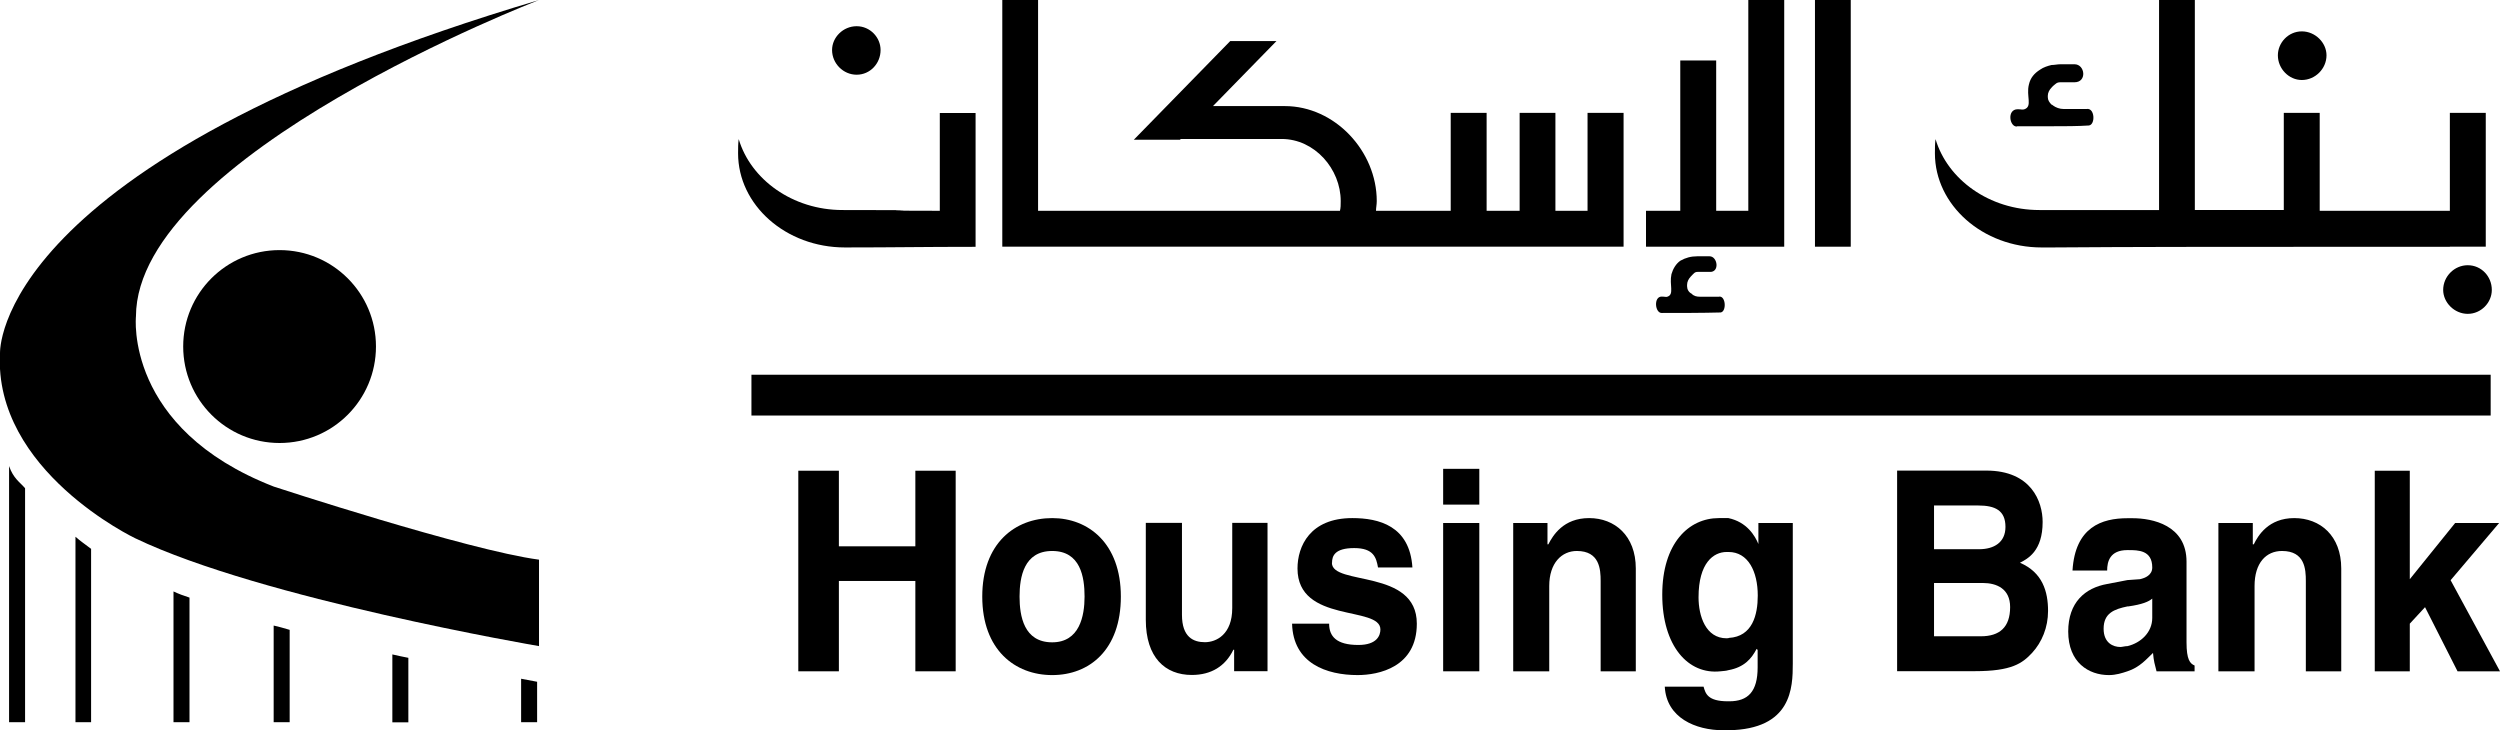
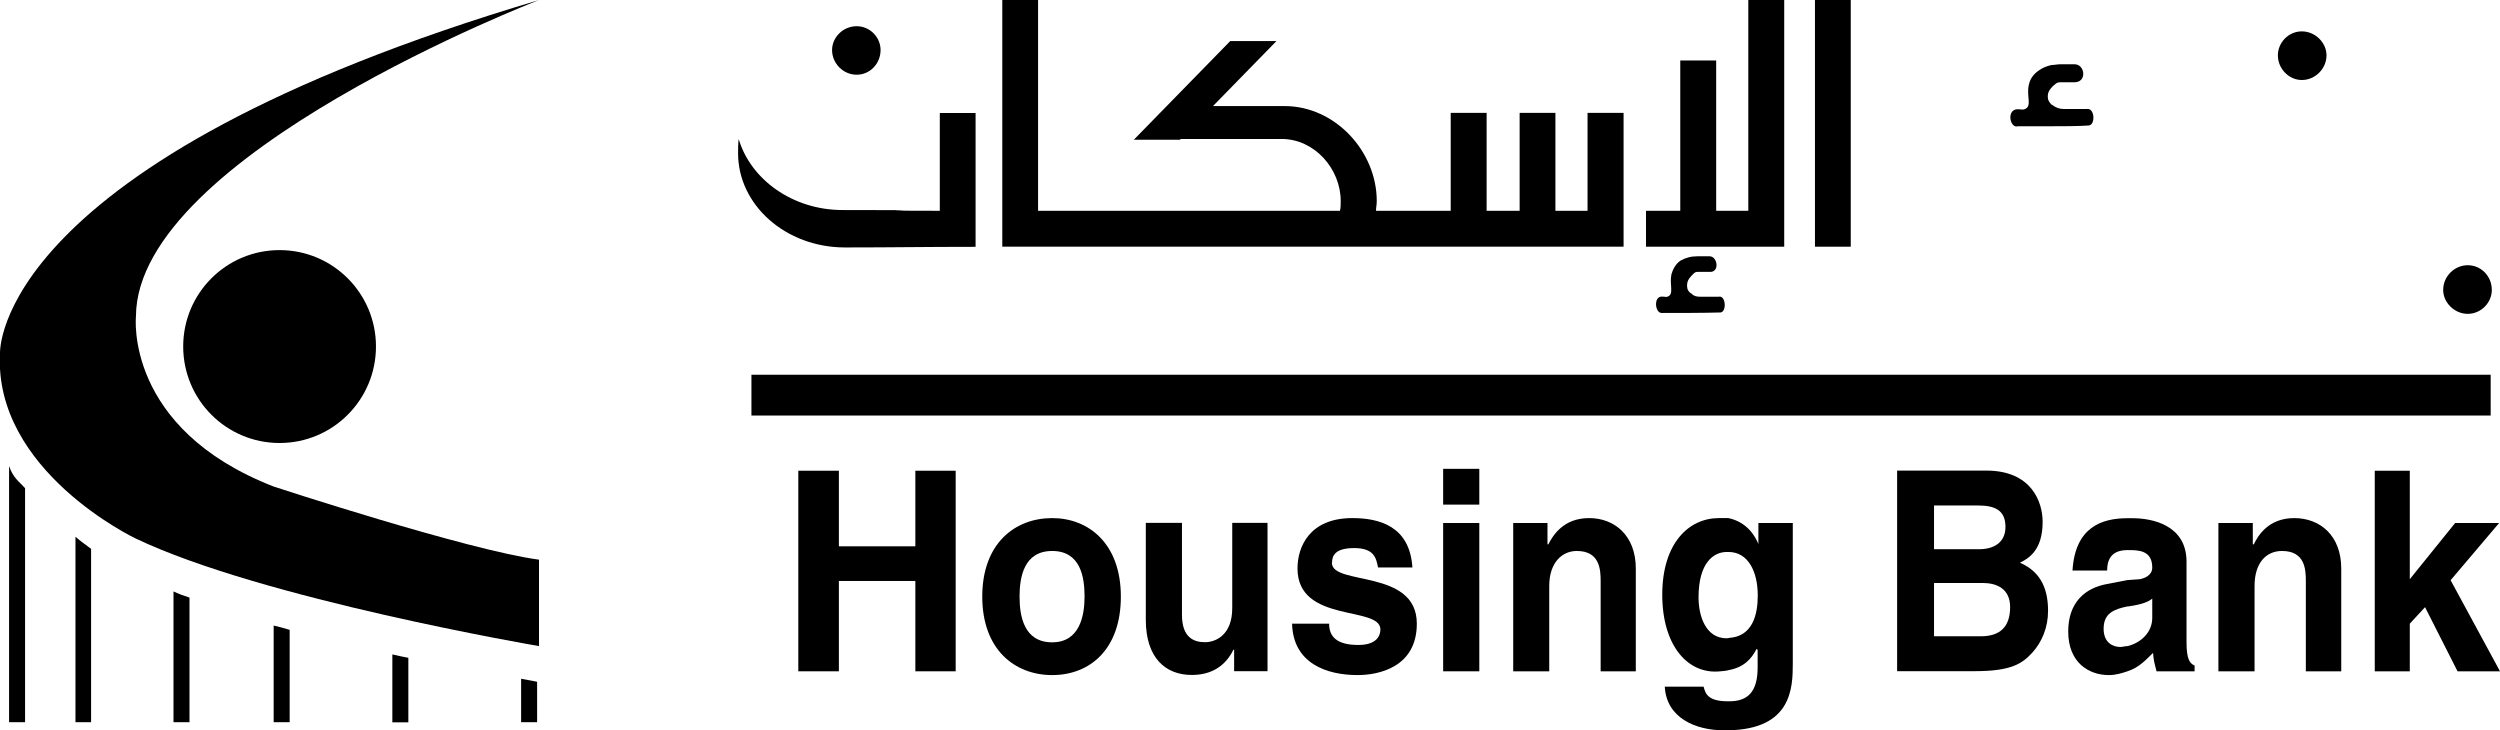
<svg xmlns="http://www.w3.org/2000/svg" id="Layer_2" viewBox="0 0 198.42 57.96">
  <g id="Layer_1-2" data-name="Layer_1">
    <g>
      <polygon points="72.65 43.36 66.58 43.36 66.58 37.36 63.36 37.36 63.36 53.28 66.58 53.28 66.58 46.11 72.65 46.11 72.65 53.28 75.85 53.28 75.85 37.36 72.65 37.36 72.65 43.36" />
      <path d="M83.51,41.12c-2.95,0-5.55,2-5.55,6.23s2.6,6.23,5.55,6.23,5.45-2,5.45-6.23-2.58-6.23-5.45-6.23M83.51,50.98c-2.25,0-2.59-2.09-2.59-3.63s.34-3.62,2.59-3.62,2.57,2.07,2.57,3.62-.4,3.63-2.57,3.63" />
      <path d="M97.8,48.27c0,2.08-1.26,2.7-2.17,2.7s-1.82-.4-1.82-2.17v-7.3h-2.87v7.69c0,3,1.54,4.38,3.65,4.38,1.54,0,2.66-.69,3.3-2h.06v1.7h2.65v-11.77h-2.8v6.76Z" />
      <path d="M105.72,44.67c0-.54.21-1.17,1.76-1.17s1.75.76,1.89,1.54h2.73c-.21-3.31-2.67-3.92-4.77-3.92-3.36,0-4.35,2.24-4.35,4,0,4.38,6.58,2.93,6.58,4.84,0,.46-.26,1.23-1.75,1.23-1.75,0-2.32-.69-2.32-1.69h-2.94c.08,3.16,2.75,4.08,5.2,4.08,1.67,0,4.7-.62,4.7-4.08,0-4.38-6.74-2.99-6.74-4.83" />
      <rect x="114.54" y="41.51" width="2.87" height="11.77" />
      <rect x="114.54" y="37.21" width="2.87" height="2.84" />
      <path d="M126.12,41.12c-2.04,0-2.87,1.38-3.23,2.08h-.07v-1.69h-2.72v11.77h2.86v-6.77c0-1.84,1-2.78,2.19-2.78,1.81,0,1.89,1.46,1.89,2.38v7.17h2.79v-8.16c0-2.61-1.68-4-3.7-4" />
      <path d="M139.57,43.2c-.28-.69-.93-1.77-2.39-2.08h-.76c-2.39,0-4.49,2-4.49,6.08s2.06,6.36,4.62,6.08c.31-.04.39-.02.63-.09,1.26-.23,1.83-.91,2.24-1.69l.08.08v1.39c0,1.93-.77,2.69-2.25,2.69h-.11c-1.61,0-1.78-.62-1.93-1.16h-3.08c.13,2.47,2.43,3.46,4.67,3.46h.37c5.05-.08,5.12-3.38,5.12-5.3v-11.15h-2.73v1.69ZM137.21,50.64s-.09.02-.17.02c-1.67,0-2.23-1.78-2.23-3.25,0-2.74,1.19-3.6,2.23-3.6h.15c1.55,0,2.32,1.54,2.32,3.46,0,1.53-.42,3.25-2.29,3.36" />
      <path d="M160.31,44.67c.64-.33,1.81-.94,1.81-3.24,0-1.62-.9-4.08-4.47-4.08h-7.08v15.92h6.17c2.93,0,3.77-.62,4.55-1.46.77-.84,1.26-2.01,1.26-3.32,0-1.53-.43-3.06-2.24-3.83M153.5,40.12h3.51c1.34,0,2.16.39,2.16,1.7,0,1.23-.91,1.77-2.09,1.77h-3.58v-3.46ZM157.22,50.5h-3.72v-4.23h3.86c1.12,0,2.18.46,2.18,1.91,0,1.62-.85,2.32-2.32,2.32" />
      <path d="M173.54,50.98v-6.4c0-2.91-2.72-3.45-4.28-3.45h-.41c-2.03,0-4.15.7-4.36,4.15h2.75c0-.7.21-1.62,1.61-1.62h.07c.77,0,1.9,0,1.9,1.38,0,.61-.57.84-.98.93l-.99.07-1.61.31c-1.75.31-3.09,1.46-3.09,3.77,0,2.46,1.62,3.46,3.23,3.46.56,0,1.05-.16,1.47-.3.99-.32,1.54-1,2.03-1.46.06.68.14.91.28,1.46h3.02v-.46c-.36-.15-.64-.46-.64-1.84M170.82,49.04c0,1.16-.92,1.99-1.96,2.24-.21,0-.42.07-.57.07-.56,0-1.33-.31-1.33-1.45,0-1.24.84-1.55,1.89-1.77h.07c1.12-.16,1.62-.38,1.9-.62v1.54Z" />
      <path d="M182.09,41.12c-2.04,0-2.87,1.38-3.21,2.08h-.08v-1.69h-2.73v11.77h2.87v-6.77c0-1.84.92-2.78,2.18-2.78,1.82,0,1.89,1.46,1.89,2.38v7.17h2.81v-8.16c0-2.61-1.68-4-3.73-4" />
      <polygon points="194.5 46.05 198.35 41.51 194.86 41.51 191.26 45.97 191.26 37.36 188.48 37.36 188.48 53.28 191.26 53.28 191.26 49.5 192.47 48.19 195.05 53.28 198.42 53.28 194.5 46.05" />
-       <path d="M194.44,19.58h2.85v-10.62h-2.85v7.77h-10.33v-7.77h-2.85v7.71h-7.06V0h-2.84v16.67h-9.5c-3.98,0-7.29-2.43-8.24-5.63-.05.36-.05.71-.05,1.13,0,4.1,3.79,7.47,8.47,7.47h.77c6.58-.05,13.23-.05,19.88-.05h11.75Z" />
      <path d="M195.86,21.05c-1.06,0-1.95.89-1.95,1.96,0,1,.89,1.9,1.95,1.9s1.91-.89,1.91-1.9c0-1.08-.84-1.96-1.91-1.96" />
      <path d="M182.69,6.35c1.07,0,1.96-.9,1.96-1.96,0-1-.89-1.9-1.96-1.9s-1.9.9-1.9,1.9c0,1.07.88,1.96,1.9,1.96" />
      <path d="M160.09,10.02h2.73c1.01,0,2.08,0,2.97-.06.53-.06.48-1.42-.18-1.31h-1.84c-.3,0-.6-.11-.83-.28,0,0-.07-.07-.12-.07-.17-.18-.29-.35-.29-.59v-.11c0-.23.12-.47.29-.64q.06-.06.12-.13c.23-.18.29-.3.59-.3h1.12c1.01,0,.84-1.43,0-1.43h-1.12c-.23,0-.48.06-.71.06-.29.07-.64.18-.89.36-.48.3-.78.66-.9,1.19-.23.9.3,1.73-.35,1.96-.17.06-.24,0-.54,0-.88,0-.65,1.43-.05,1.37" />
      <path d="M123.45,19.58h5.41v-10.62h-2.86v7.77h-2.55v-7.77h-2.84v7.77h-2.62v-7.77h-2.85v7.77h-5.93c0-.24.06-.47.06-.77,0-3.97-3.33-7.54-7.3-7.54h-5.7l5.04-5.16h-3.67l-7.65,7.83h3.67l.05-.06h8.01c2.62,0,4.69,2.38,4.69,4.93,0,.3,0,.53-.06.77h-23.96V0h-2.84v19.58h43.89Z" />
      <path d="M67.99,5.93c1.07,0,1.9-.89,1.9-1.96,0-1-.83-1.89-1.9-1.89s-1.95.88-1.95,1.89c0,1.07.89,1.96,1.95,1.96" />
      <path d="M74.58,16.73c-8.78,0,3.09-.06-7.71-.06-3.97,0-7.29-2.43-8.24-5.63-.05.36-.05.71-.05,1.13,0,4.1,3.78,7.47,8.48,7.47,3.9,0,6.16-.05,10.37-.05v-10.62h-2.84v7.77Z" />
      <polygon points="140.42 19.58 141.61 19.58 141.61 0 138.76 0 138.76 16.73 136.21 16.73 136.21 4.8 133.36 4.8 133.36 16.73 130.64 16.73 130.64 19.58 138.76 19.58 140.42 19.58" />
      <path d="M136.45,23.55h-1.54c-.24,0-.48-.05-.65-.24-.23-.11-.36-.35-.36-.59v-.11c0-.26.13-.49.3-.67.23-.23.3-.36.53-.36h.95c.83.06.65-1.24,0-1.24h-.95c-.53,0-.95.12-1.36.35-.35.24-.59.65-.71,1.07-.18.84.23,1.59-.3,1.78-.12.06-.18,0-.48,0-.65,0-.53,1.3,0,1.3,1.42,0,3.27,0,4.69-.04.47-.08.41-1.31-.12-1.26" />
      <rect x="144.05" width="2.84" height="19.58" />
      <path d="M197.68,32.98H59.64v-3.24h138.04v3.24ZM1.99,38.75c-.4-.47-.93-.77-1.27-1.76v20.33h1.27v-18.57ZM7.23,43.56c-.41-.31-.87-.63-1.24-.96v14.72h1.24v-13.76ZM15.04,47.43c-.47-.15-.87-.3-1.27-.49v10.38h1.27v-9.89ZM22.99,49.99c-.43-.12-.83-.25-1.27-.34v7.67h1.27v-7.33ZM32.41,52.21c-.44-.08-.87-.18-1.27-.27v5.39h1.27v-5.12ZM41.36,53.87v3.45h1.27v-3.21c-.43-.08-.83-.15-1.27-.24M22.19,19.85c-4.23,0-7.65,3.42-7.65,7.65s3.42,7.66,7.65,7.66,7.65-3.43,7.65-7.66-3.43-7.65-7.65-7.65" />
      <path d="M42.79,0S10.84,12.3,10.79,25.11c0,0-.94,8.89,10.94,13.51,0,0,15.4,5.05,21.05,5.8v6.86s-22.03-3.75-32.05-8.56c0,0-11.25-5.35-10.73-14.7C.02,28.03-.73,12.92,42.79,0" />
    </g>
  </g>
</svg>